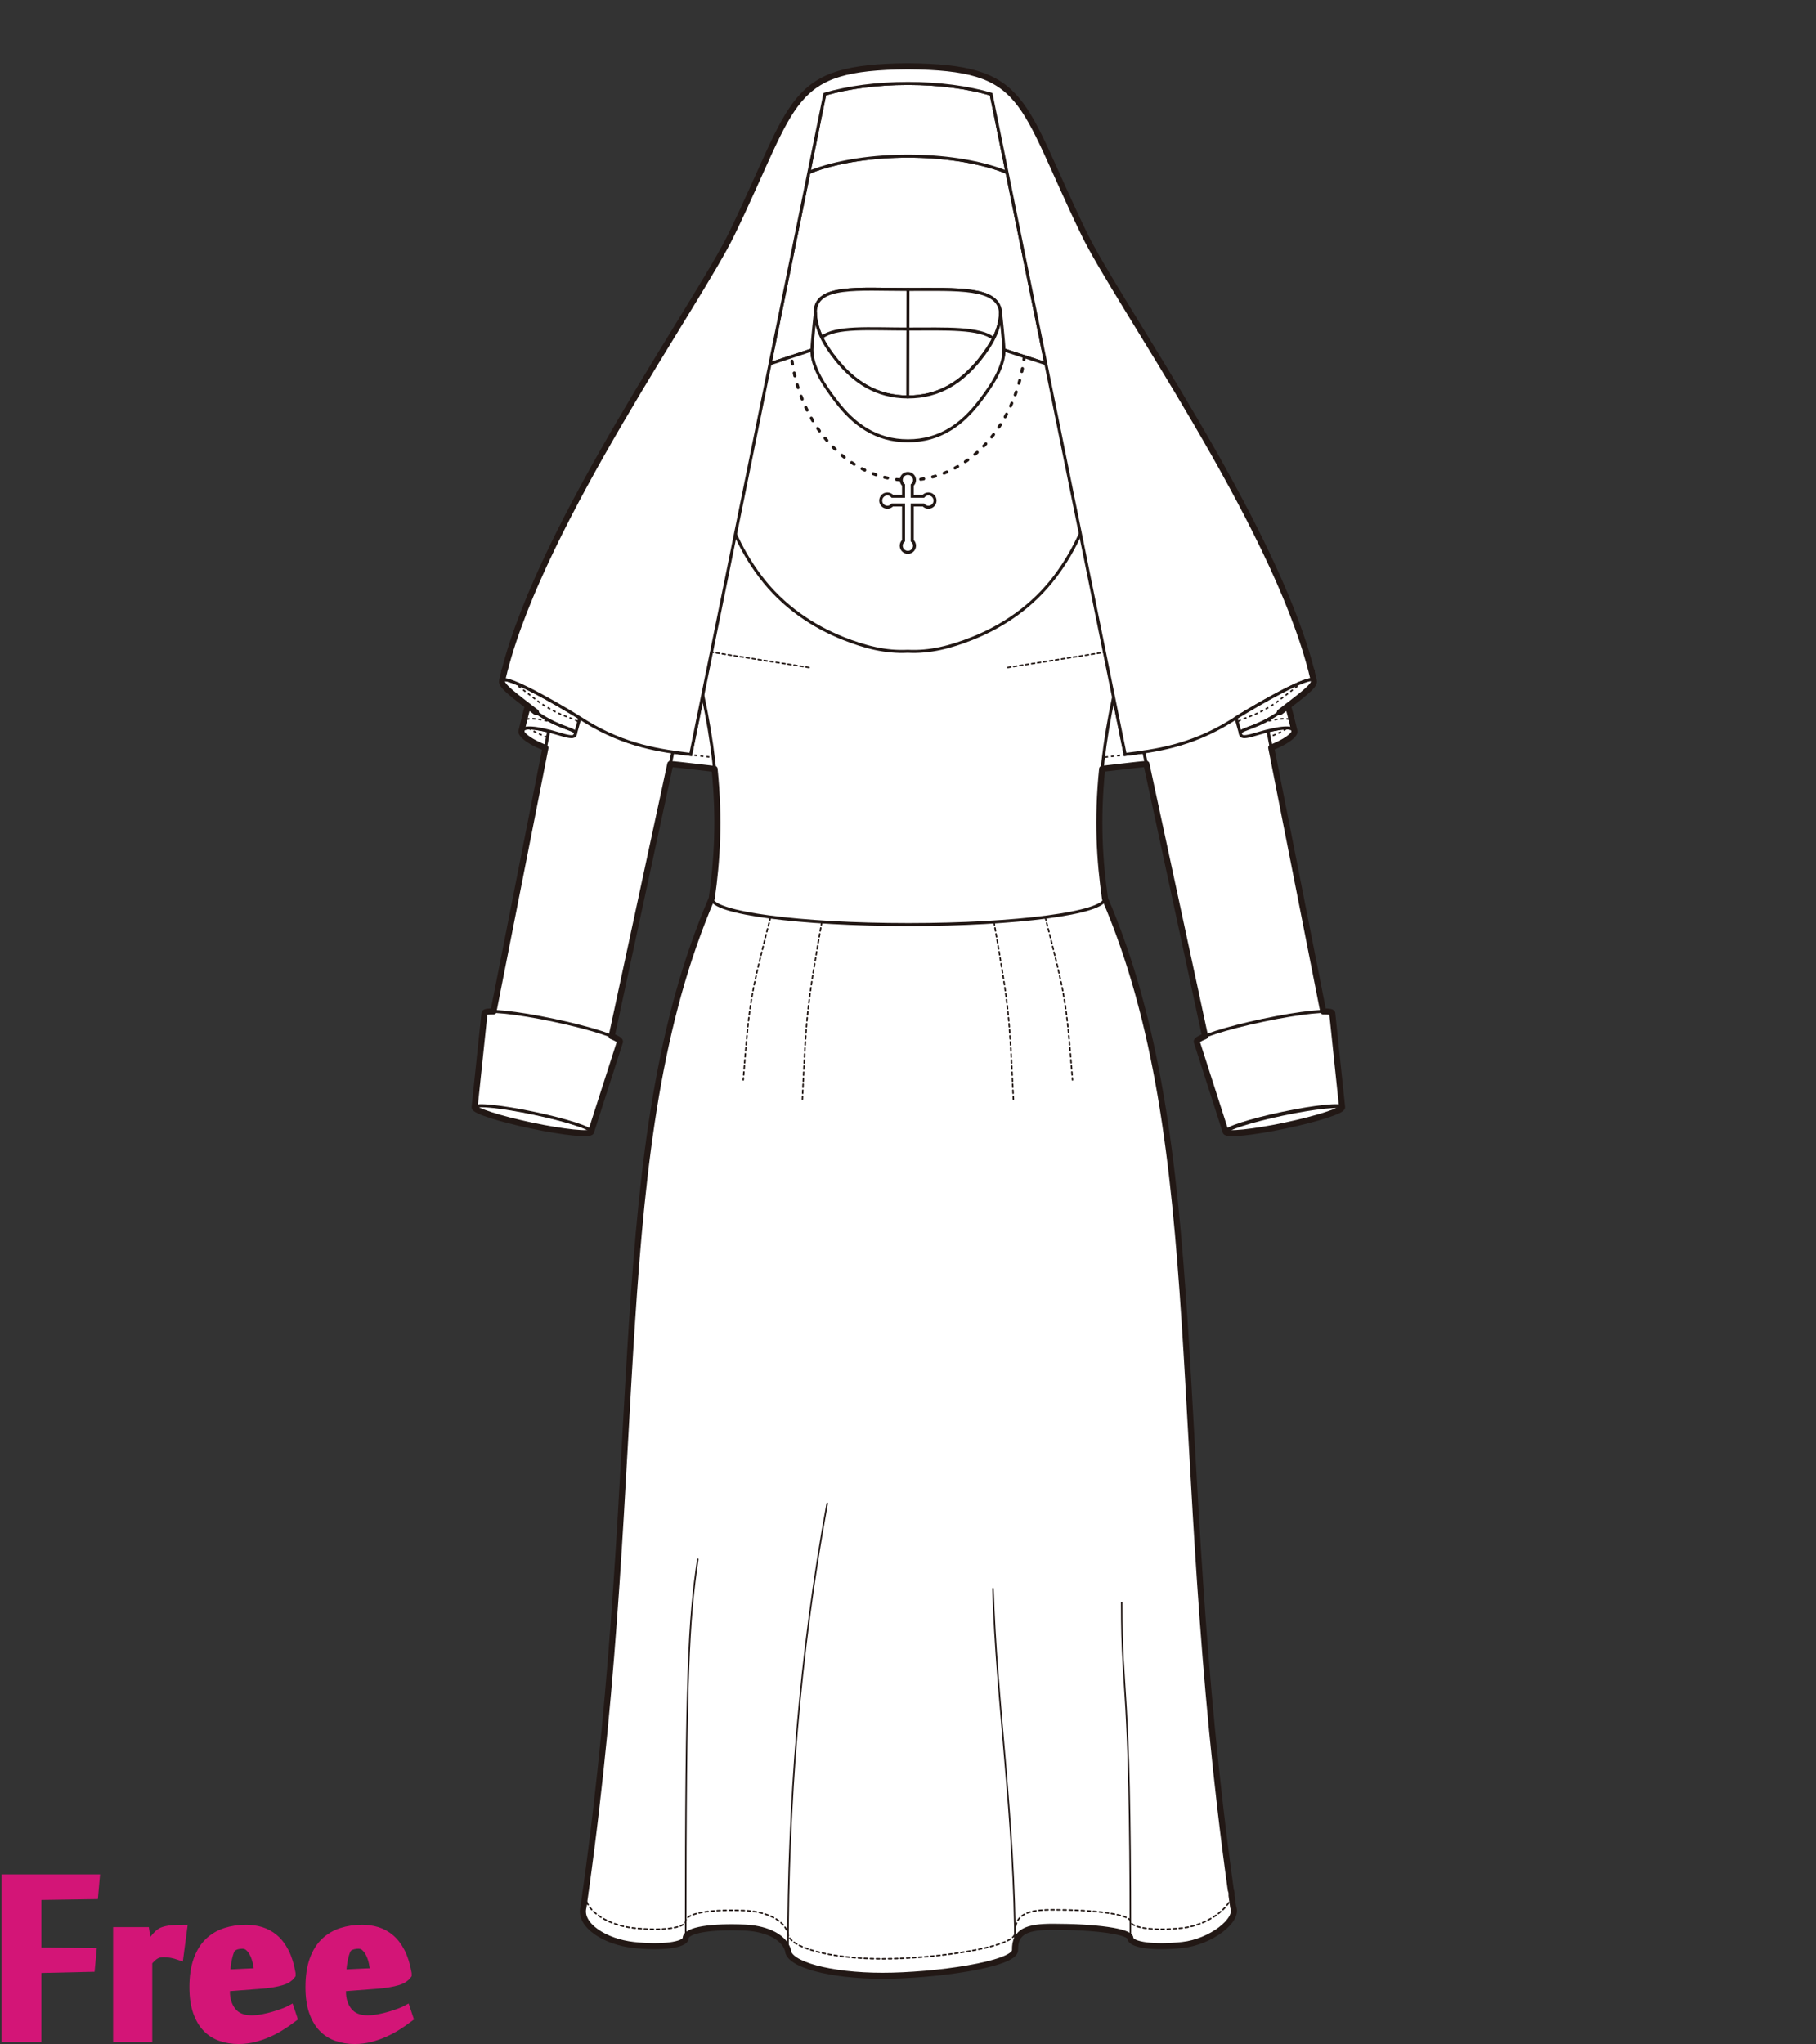
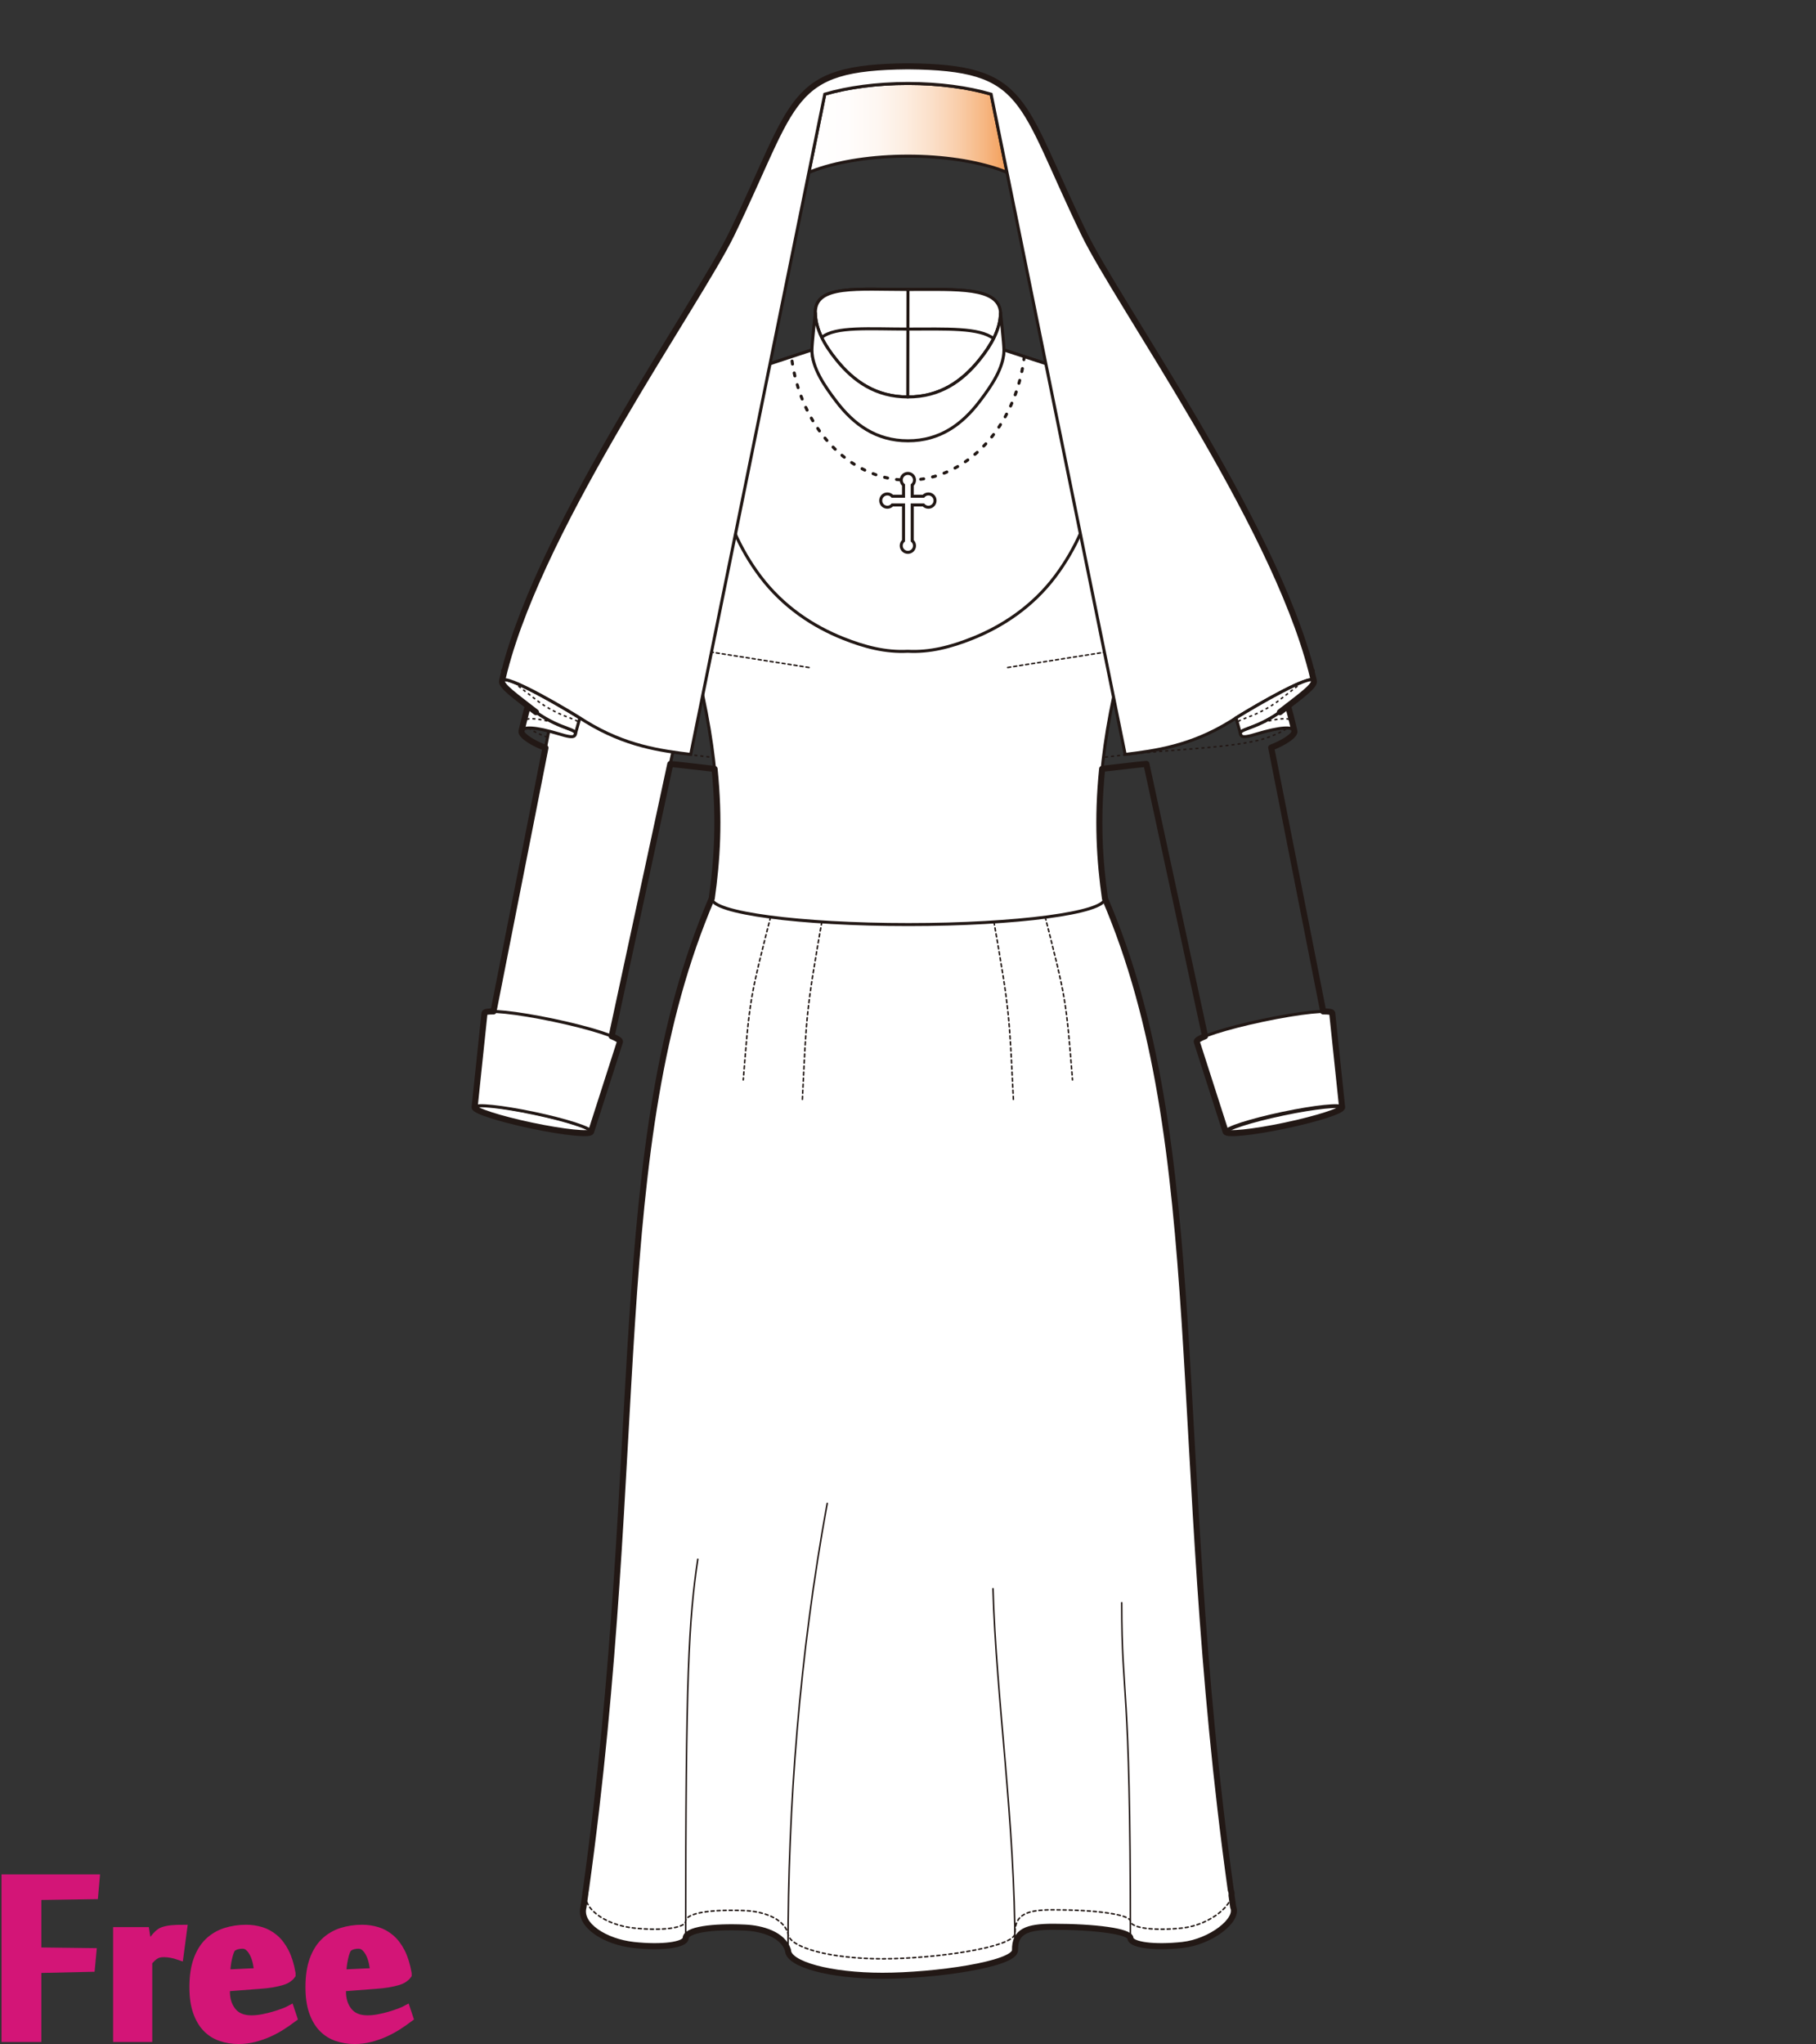
<svg xmlns="http://www.w3.org/2000/svg" version="1.1" id="レイヤー_1" width="600" height="675.129" viewBox="0 0 600 675.129" overflow="visible" enable-background="new 0 0 600 675.129" xml:space="preserve">
  <rect x="0" y="0" width="600" height="675.129" fill="#333333" stroke="none" />
  <rect fill="none" width="600" height="675" />
  <g>
-     <path fill="#FFFFFF" stroke="#221815" d="M299.982,257.641c25.606-0.277,50.049-1.911,72.544-4.667   c13.44-1.648,29.697-1.937,41.577-4.335c6.125-1.249,11.131-3.889,12.898-5.753c0.531-0.559,0.769-1.048,0.658-1.409   c-0.469-1.565-4.537-1.426-12.492,0.962c-2.451,0.75-4.515,1.26-5.031,0.544l-1.753-5.863c-0.73,0.456-1.349,0.851-1.827,1.164   c-13.193,8.149-24.816,9.679-34.8,10.904L332.701,56.917l-5.242-25.807c-7.582-2.22-17.115-3.542-27.477-3.542   c-10.358,0-19.894,1.322-27.476,3.542l-5.241,25.807l-39.057,192.271c-9.983-1.225-21.607-2.754-34.799-10.904   c-0.476-0.313-1.097-0.708-1.827-1.164l-1.752,5.863c-0.518,0.716-2.582,0.206-5.033-0.544c-7.957-2.388-12.022-2.527-12.493-0.962   c-0.109,0.361,0.13,0.85,0.659,1.409c1.768,1.865,6.775,4.505,12.897,5.753c11.881,2.399,28.139,2.687,41.58,4.335   C249.934,255.73,274.377,257.364,299.982,257.641z" />
    <path fill="none" stroke="#221815" stroke-width="0.5" stroke-dasharray="1" d="M174.575,240.459   c2.409,1.64,6.508,3.461,11.285,4.436c11.881,2.398,28.139,2.687,41.58,4.334c22.494,2.758,46.937,4.391,72.542,4.668   c25.606-0.278,50.049-1.91,72.544-4.668c13.44-1.647,29.697-1.936,41.577-4.334c4.594-0.937,8.559-2.656,10.998-4.244" />
    <linearGradient id="XMLID_2_" gradientUnits="userSpaceOnUse" x1="267.265" y1="42.242" x2="332.701" y2="42.242">
      <stop offset="0" style="stop-color:#FFFFFF" />
      <stop offset="0.19" style="stop-color:#FFFDFC" />
      <stop offset="0.345" style="stop-color:#FEF7F2" />
      <stop offset="0.489" style="stop-color:#FDEDE0" />
      <stop offset="0.626" style="stop-color:#FBDFC8" />
      <stop offset="0.757" style="stop-color:#F9CDA9" />
      <stop offset="0.883" style="stop-color:#F6B783" />
      <stop offset="1" style="stop-color:#F39E59" />
    </linearGradient>
    <path fill="url(#XMLID_2_)" stroke="#221815" d="M327.458,31.11c-7.581-2.22-17.116-3.542-27.476-3.542   c-10.358,0-19.894,1.322-27.476,3.542l-5.241,25.807c0.771-0.311,1.568-0.611,2.402-0.901c7.969-2.76,18.618-4.447,30.315-4.447   c11.698,0,22.348,1.688,30.317,4.447c0.832,0.29,1.629,0.59,2.401,0.901L327.458,31.11z" />
    <path fill="#FFFFFF" stroke="#221815" d="M229.341,215.761L195.29,373.803l-38.478-8.107l33.114-167.939   c6.881-28.13,9.721-45.449,23.068-48.472" />
    <path fill="#FFFFFF" stroke="#221815" stroke-linecap="round" stroke-linejoin="round" d="M228.521,128.664   c-17.147,9.355-30.206,52.75-44.397,84.597l43.845,15.224l2.192-8.206l8.73-71.793L228.521,128.664z" />
    <path fill="#FFFFFF" stroke="#221815" stroke-linecap="round" stroke-linejoin="round" d="M371.715,128.664   c17.148,9.355,30.205,52.75,44.398,84.597l-43.847,15.224l-2.19-8.206l-8.732-71.793L371.715,128.664z" />
    <line fill="none" stroke="#221815" stroke-width="0.5" stroke-linecap="round" stroke-linejoin="round" stroke-dasharray="1" x1="227.643" y1="198.391" x2="264.267" y2="207.352" />
-     <path fill="none" stroke="#221815" stroke-width="0.5" stroke-linecap="round" stroke-linejoin="round" stroke-dasharray="1" d="   M229.24,223.709c-2.728-1.887-8.489-4.801-21.003-9.146c-5.989-2.08-11.725-3.803-16.148-4.851   c-1.915-0.454-4.027-0.954-5.957-1.062" />
    <path fill="#FFFFFF" stroke="#221815" stroke-linecap="round" stroke-linejoin="round" d="M227.969,228.484   c-0.428,1.236-10.589-1.172-22.699-5.374c-12.108-4.208-21.574-8.615-21.146-9.851c0.429-1.233,10.592,1.174,22.699,5.379   C218.932,222.842,228.399,227.25,227.969,228.484z" />
    <path fill="none" stroke="#221815" stroke-width="0.5" stroke-linecap="round" stroke-linejoin="round" stroke-dasharray="1" d="   M370.994,223.709c2.73-1.887,8.49-4.801,21.004-9.146c5.99-2.08,11.726-3.803,16.148-4.851c1.918-0.454,4.025-0.954,5.957-1.062" />
    <path fill="#FFFFFF" stroke="#221815" stroke-linecap="round" stroke-linejoin="round" d="M372.267,228.484   c0.429,1.236,10.589-1.172,22.698-5.374c12.107-4.208,21.575-8.615,21.148-9.851c-0.43-1.233-10.594,1.174-22.7,5.379   C381.304,222.842,371.838,227.25,372.267,228.484z" />
    <path fill="#FFFFFF" stroke="#221815" d="M296.754,137.946l7.066,0.416l24.936-16.538l2.945-6.237l40.014,13.077   c-3.807,26.036,2.944,50.028,0.509,74.66c-0.247,7.263-1.542,14.099-2.813,20.278v0c-7.719,32.679-7.026,54.158-4.336,73.158   l-0.02,0c35.459,82.659,20.994,184.505,42.387,333.149c1.912,4.279-7.418,11.482-16.742,12.503   c-9.325,1.019-17.031,0.017-17.212-2.235c-0.126-2.264-11.586-3.775-25.604-3.775c-8.602,0-12.654,1.533-12.527,7.734   c0,4.668-26.583,8.451-43.811,8.451c-17.229,0-31.194-3.783-31.194-8.451c-1.668-5.193-8.585-7.213-14.187-7.46   c-10.76-0.477-19.551,0.685-19.617,3.5c-0.182,2.253-7.889,3.255-17.211,2.236c-9.329-1.021-18.143-6.495-16.561-12.503   c21.394-148.644,6.931-250.49,42.387-333.149c2.69-19.001,3.383-40.478-4.336-73.157v0c-1.271-6.18-2.567-13.016-2.814-20.278   c-2.434-24.631,4.317-48.624,0.51-74.66l39.74-13.077l3.237,4.933L296.754,137.946l7.066,0.416" />
    <path fill="none" stroke="#221815" stroke-width="0.5" stroke-linecap="round" stroke-linejoin="round" stroke-dasharray="1" d="   M193.568,624.303c-1.582,6.009,6.438,11.482,15.767,12.504c9.323,1.018,17.03,0.017,17.211-2.237   c0.066-2.814,8.857-3.976,19.617-3.499c5.602,0.247,12.518,2.267,14.187,7.46c0,4.668,13.965,8.452,31.194,8.452   c17.228,0,43.811-3.784,43.811-8.452c-0.127-6.201,3.926-7.734,12.527-7.734c14.019,0,25.479,1.512,25.604,3.774   c0.181,2.253,7.887,3.254,17.212,2.236c9.324-1.021,17.862-8.224,15.949-12.504" />
    <path fill="none" stroke="#221815" stroke-width="0.5" stroke-linecap="round" stroke-linejoin="round" d="M373.487,640.176   c0-87.904-2.877-77.702-2.877-110.807" />
    <path fill="none" stroke="#221815" stroke-width="0.5" stroke-linecap="round" stroke-linejoin="round" d="M226.546,640.176   c0-87.904,1.033-104.926,3.992-125.16" />
    <path fill="none" stroke="#221815" stroke-width="0.5" stroke-linecap="round" stroke-linejoin="round" d="M260.35,644.135   c0-47.66,3.759-97.337,12.958-147.566" />
    <path fill="none" stroke="#221815" stroke-width="0.5" stroke-linecap="round" stroke-linejoin="round" d="M335.355,644.135   c0-42.801-6.218-82.838-7.273-119.393" />
    <path fill="none" stroke="#221815" stroke-width="0.5" stroke-linecap="round" stroke-linejoin="round" stroke-dasharray="1" d="   M254.581,302.906c-6.867,27.077-6.867,27.077-9.018,53.783" />
    <path fill="none" stroke="#221815" stroke-width="0.5" stroke-linecap="round" stroke-linejoin="round" stroke-dasharray="1" d="   M271.515,304.521c-5.203,29.811-4.992,30.061-6.428,58.761" />
    <path fill="none" stroke="#221815" stroke-width="0.5" stroke-linecap="round" stroke-linejoin="round" stroke-dasharray="1" d="   M345.34,302.906c6.865,27.077,6.865,27.077,9.018,53.783" />
    <path fill="none" stroke="#221815" stroke-width="0.5" stroke-linecap="round" stroke-linejoin="round" stroke-dasharray="1" d="   M328.402,304.521c5.204,29.811,4.992,30.061,6.428,58.761" />
    <path fill="#FFFFFF" stroke="#221815" d="M331.701,115.586c0,6.572-7.352,9.236-11.658,14.891   c-6.377,8.374-8.281,11.618-20.063,11.618c-11.781,0-15.793-3.365-22.172-11.739c-4.307-5.653-9.548-8.198-9.548-14.77   l-39.74,13.077c4.216,13.246,7.404,21.08,9.187,31.146c2.059,10.797,6.549,21.373,13.509,30.612   c7.505,9.963,17.428,16.489,27.402,20.456c7.125,2.835,14.002,4.622,21.295,4.238c7.293,0.383,14.17-1.403,21.292-4.238   c9.976-3.966,19.898-10.493,27.404-20.456c6.961-9.239,11.447-19.815,13.509-30.612c1.782-10.066,5.382-17.901,9.597-31.146   L331.701,115.586z" />
    <path fill="none" stroke="#221815" stroke-linecap="round" stroke-linejoin="round" stroke-dasharray="1 3" d="M338.422,117.783   c-2.764,23.088-18.932,40.808-38.464,40.808c-19.525,0-35.688-17.705-38.465-40.778" />
    <path fill="#FFFFFF" stroke="#221815" d="M330.502,103.152c-0.659-8.402-14.254-7.54-30.513-7.54   c-16.669,0-30.652-1.597-30.652,7.54c0,5.584,3.043,10.866,6.917,15.671c5.732,7.117,13.074,12.288,23.667,12.288   c10.591,0,17.933-5.171,23.666-12.288C327.459,114.018,330.502,108.736,330.502,103.152z" />
    <path fill="#FFFFFF" stroke="#221815" d="M328.277,111.854c-4.615-3.684-15.619-3.166-28.226-3.166   c-12.821,0-24.051-0.944-28.554,2.775l-0.094-0.185c-1.244-2.619-2.006-5.335-2.006-8.127c0-9.137,13.983-7.54,30.654-7.54   c16.257,0,29.853-0.862,30.512,7.54c0,2.998-0.876,5.909-2.288,8.706L328.277,111.854z" />
    <path fill="#FFFFFF" stroke="#221815" d="M268.261,115.586c0-1.989,1.137-12.434,1.137-12.434c0,5.585,3.044,10.866,6.917,15.671   c5.732,7.117,13.076,12.289,23.665,12.289c10.592,0,17.934-5.172,23.668-12.289c3.874-4.805,6.915-10.086,6.915-15.671   c0,0,1.138,10.445,1.138,12.434c0,5.908-4.179,11.93-8.053,17.013c-5.734,7.528-13.076,12.998-23.668,12.998   c-10.589,0-17.933-5.47-23.665-12.998C272.442,127.516,268.261,121.495,268.261,115.586z" />
    <line fill="none" stroke="#221815" stroke-linecap="round" stroke-linejoin="round" x1="299.989" y1="95.612" x2="299.92" y2="131.11" />
    <path fill="#FFFFFF" stroke="#221815" d="M306.738,163.145c-0.659,0-1.243,0.297-1.646,0.759h-3.698v-3.695   c0.462-0.404,0.758-0.989,0.758-1.647c0-1.212-0.984-2.197-2.194-2.197c-1.211,0-2.197,0.985-2.197,2.197   c0,0.659,0.298,1.244,0.759,1.647v3.695h-3.696c-0.402-0.461-0.987-0.759-1.647-0.759c-1.212,0-2.196,0.985-2.196,2.196   c0,1.211,0.984,2.197,2.196,2.197c0.66,0,1.245-0.297,1.647-0.758h3.696v11.817c-0.461,0.404-0.759,0.988-0.759,1.647   c0,1.211,0.986,2.197,2.197,2.197c1.21,0,2.194-0.985,2.194-2.197c0-0.659-0.296-1.244-0.758-1.647v-11.817h3.698   c0.402,0.461,0.986,0.758,1.646,0.758c1.212,0,2.197-0.985,2.197-2.197C308.936,164.13,307.95,163.145,306.738,163.145z" />
    <path fill="none" stroke="#221815" stroke-linecap="round" stroke-linejoin="round" d="M365.066,296.759   c0,4.761-29.08,8.62-64.953,8.62c-35.871,0-64.953-3.859-64.953-8.62" />
-     <path fill="#FFFFFF" stroke="#221815" d="M330.3,56.016c-7.97-2.76-18.619-4.447-30.317-4.447c-11.698,0-22.347,1.688-30.315,4.447   c-0.833,0.29-1.63,0.59-2.402,0.901l5.241-25.807c7.582-2.22,17.118-3.542,27.476-3.542c10.359,0,19.895,1.322,27.476,3.542   l5.243,25.807C331.929,56.606,331.132,56.305,330.3,56.016z" />
    <path fill="#FFFFFF" stroke="#221815" d="M189.83,242.982c1.742-2.409-3.935-1.53-12.731-7.75c-0.937-0.726-1.84-1.419-2.696-2.078   c-0.793,2.881-1.498,5.662-2.099,8.323c0.471-1.565,4.537-1.426,12.493,0.962C187.248,243.188,189.312,243.698,189.83,242.982" />
    <path fill="#FFFFFF" stroke="#221815" d="M190.028,242.656l1.554-5.537c-7.149-4.456-24.959-14.725-25.7-12.262   c-0.499,1.666,4.48,5.141,11.217,10.374c8.796,6.22,14.473,5.341,12.731,7.75" />
    <path fill="none" stroke="#221815" stroke-width="0.5" stroke-dasharray="1" d="M169.733,225.31   c2.025,1.737,4.975,3.928,8.368,6.565c8.796,6.219,14.474,5.34,12.731,7.75" />
    <path fill="none" stroke="#221815" stroke-width="0.5" stroke-dasharray="1" d="M182.792,238.605   c-6.163-1.625-9.35-1.565-9.765-0.19" />
    <path fill="none" stroke="#221815" stroke-width="0.5" stroke-dasharray="1" d="M228.866,245.948   c-9.983-1.224-21.607-2.754-34.8-10.902c-0.477-0.314-1.098-0.708-1.828-1.165c-7.148-4.456-24.959-14.726-25.699-12.262" />
    <path fill="none" stroke="#221815" stroke-width="0.5" stroke-dasharray="1" d="M371.098,245.948   c9.983-1.224,21.606-2.754,34.799-10.902c0.479-0.314,1.098-0.708,1.829-1.165c7.147-4.456,24.96-14.726,25.699-12.262" />
    <line fill="none" stroke="#221815" stroke-width="0.5" stroke-linecap="round" stroke-linejoin="round" stroke-dasharray="1" x1="267.29" y1="220.469" x2="229.129" y2="214.456" />
    <line fill="none" stroke="#221815" stroke-width="0.5" stroke-linecap="round" stroke-linejoin="round" stroke-dasharray="1" x1="332.947" y1="220.469" x2="371.109" y2="214.456" />
    <ellipse transform="matrix(-0.979 -0.206 0.206 -0.979 272.085 767.851)" fill="#FFFFFF" stroke="#221815" cx="176.051" cy="369.749" rx="19.661" ry="2.065" />
    <path fill="#FFFFFF" stroke="#221815" d="M156.812,365.695l3.262-31.072c0.275-1.298,10.516-0.24,22.88,2.367   c12.361,2.604,22.16,5.768,21.888,7.064l-9.552,29.748c0.235-1.117-8.188-3.834-18.813-6.074   C165.851,365.49,157.045,364.578,156.812,365.695z" />
-     <path fill="#FFFFFF" stroke="#221815" d="M370.895,215.761l34.051,158.042l38.479-8.107l-33.115-167.939   c-6.88-28.13-9.718-45.449-23.068-48.472" />
    <ellipse transform="matrix(0.979 -0.206 0.206 0.979 -67.119 95.399)" fill="#FFFFFF" stroke="#221815" cx="424.185" cy="369.749" rx="19.662" ry="2.065" />
    <path fill="#FFFFFF" stroke="#221815" d="M443.424,365.695l-3.262-31.072c-0.275-1.298-10.518-0.24-22.883,2.367   c-12.358,2.604-22.157,5.768-21.886,7.064l9.552,29.748c-0.234-1.117,8.188-3.834,18.813-6.074   C434.384,365.49,443.189,364.578,443.424,365.695z" />
    <path fill="#FFFFFF" stroke="#221815" d="M434.084,224.857c-11.229-49.65-64.533-124.151-75.922-147.703   c-21.496-44.449-18.384-54.904-58.18-55.25c-39.795,0.346-36.684,10.801-58.178,55.25c-11.39,23.552-64.694,98.053-75.923,147.703   c0.816-2.715,22.373,10.038,27.527,13.426c13.192,8.149,24.816,9.679,34.799,10.904l39.057-192.271l5.241-25.807   c7.582-2.22,17.118-3.542,27.476-3.542c10.361,0,19.895,1.322,27.477,3.542l5.242,25.807l39.056,192.271   c9.983-1.225,21.606-2.754,34.8-10.904C411.711,234.896,433.268,222.143,434.084,224.857z" />
    <path fill="#FFFFFF" stroke="#221815" d="M409.938,242.656l-1.555-5.537c7.149-4.456,24.959-14.725,25.7-12.262   c0.5,1.666-4.481,5.141-11.217,10.374c-8.797,6.22-14.475,5.341-12.73,7.75" />
    <path fill="none" stroke="#221815" stroke-width="0.5" stroke-dasharray="1" d="M430.232,225.31   c-2.026,1.737-4.975,3.928-8.369,6.565c-8.797,6.219-14.475,5.34-12.73,7.75" />
    <path fill="#FFFFFF" stroke="#221815" d="M410.137,242.982c-1.744-2.409,3.934-1.53,12.73-7.75   c0.938-0.726,1.838-1.419,2.695-2.078c0.797,2.881,1.498,5.662,2.098,8.323c-0.469-1.565-4.537-1.426-12.492,0.962   C412.717,243.188,410.653,243.698,410.137,242.982" />
    <path fill="none" stroke="#221815" stroke-width="0.5" stroke-dasharray="1" d="M417.171,238.605   c6.163-1.625,9.351-1.565,9.765-0.19" />
    <path fill="none" stroke="#221815" stroke-width="2" stroke-linecap="round" stroke-linejoin="round" d="M440.162,334.624   c-0.086-0.408-1.16-0.582-2.973-0.55l-17.187-87.157c3.315-1.274,5.847-2.817,6.999-4.032c0.531-0.559,0.769-1.048,0.658-1.409   c-0.225-0.998-0.479-2.03-0.732-3.061h0.008c-0.003-0.013-0.011-0.022-0.016-0.034c-0.419-1.707-0.863-3.44-1.357-5.228   c-0.857,0.659-1.758,1.352-2.695,2.078c6.735-5.233,11.717-8.708,11.217-10.374c-0.239-1.053-0.502-2.119-0.776-3.192l0.117-0.046   c-0.031-0.103-0.103-0.176-0.19-0.235c-12.818-49.586-63.945-121.22-75.072-144.23c-21.496-44.449-18.384-54.904-58.18-55.25   c-39.795,0.346-36.684,10.801-58.178,55.25c-11.127,23.01-62.254,94.644-75.074,144.229c-0.089,0.06-0.16,0.133-0.191,0.236   l0.118,0.047c-0.274,1.073-0.538,2.139-0.776,3.191c-0.499,1.666,4.48,5.141,11.217,10.374c-0.937-0.726-1.84-1.419-2.696-2.078   c-0.491,1.783-0.934,3.511-1.353,5.213c-0.006,0.016-0.018,0.031-0.022,0.049h0.01c-0.253,1.031-0.508,2.063-0.733,3.061   c-0.109,0.361,0.13,0.85,0.659,1.409c1.181,1.245,3.812,2.835,7.25,4.128l-17.167,87.061c-1.813-0.032-2.886,0.142-2.973,0.55   l-3.262,31.072c-0.236,1.115,8.188,3.834,18.813,6.074c10.627,2.237,19.432,3.148,19.666,2.033l9.552-29.748   c0.09-0.427-0.93-1.059-2.754-1.803l19.373-89.916c2.037,0.191,4.039,0.399,5.979,0.637c2.853,0.349,5.737,0.68,8.651,0.993   c1.729,16.935,0.826,30.393-0.93,42.792c-35.022,81.647-21.344,182.022-41.622,327.719c-0.085,0.365-0.138,0.729-0.153,1.09   c-0.202,1.445-0.403,2.887-0.612,4.34c-1.582,6.008,7.232,11.482,16.561,12.503c9.323,1.019,17.03,0.017,17.211-2.236l0,0l0,0l0,0   c0.067-2.815,8.857-3.977,19.617-3.5c5.602,0.247,12.518,2.267,14.187,7.46c0,4.668,13.965,8.451,31.194,8.451   c17.228,0,43.811-3.783,43.811-8.451c-0.127-6.201,3.926-7.734,12.527-7.734c14.019,0,25.479,1.512,25.604,3.775   c0.181,2.252,7.887,3.254,17.212,2.235c9.324-1.021,18.654-8.224,16.742-12.503c-0.187-1.301-0.365-2.59-0.547-3.883   c0.067-0.6-0.009-1.17-0.24-1.698c-20.243-145.606-6.59-245.935-41.592-327.55c0-0.006,0.004-0.012,0.004-0.017h0.008   c-1.756-12.407-2.66-25.874-0.928-42.822c2.821-0.305,5.617-0.625,8.38-0.964c2.022-0.249,4.116-0.464,6.243-0.662l19.379,89.94   c-1.826,0.744-2.844,1.376-2.755,1.803l9.552,29.748c0.234,1.115,9.039,0.204,19.665-2.033c10.625-2.24,19.05-4.959,18.813-6.074   L440.162,334.624z" />
  </g>
  <g>
    <path fill="#D31577" stroke="#D31577" stroke-width="3" d="M12.159,672.959H2V620.6h29.416l-0.455,5.189l-18.802,0.281v18.643   l18.177,0.23l-0.453,4.842l-17.724,0.398V672.959z" />
    <path fill="#D31577" stroke="#D31577" stroke-width="3" d="M59.162,645.846c-0.764-0.266-1.584-0.48-2.46-0.652   c-0.877-0.17-1.716-0.256-2.517-0.256c-0.572,0-1.089,0.049-1.546,0.145c-0.457,0.092-0.886,0.256-1.287,0.482   c-0.402,0.227-0.801,0.529-1.202,0.906c-0.401,0.383-0.848,0.836-1.343,1.365v25.123H38.87v-34.943h9.017l0.862,5.568h0.058   c0.263-0.418,0.584-0.9,0.963-1.449c0.377-0.549,0.783-1.098,1.217-1.648c0.435-0.547,0.888-1.049,1.359-1.504   c0.471-0.453,0.954-0.775,1.446-0.967c0.867-0.32,1.849-0.531,2.945-0.631c1.096-0.1,2.285-0.15,3.569-0.15L59.162,645.846z" />
    <path fill="#D31577" stroke="#D31577" stroke-width="3" d="M81.334,637.234c1.667,0,3.285,0.236,4.857,0.709   c1.57,0.473,3.02,1.266,4.345,2.379c1.326,1.115,2.47,2.605,3.437,4.477c0.965,1.871,1.694,4.203,2.188,6.998v0.453   c-0.303,0.416-0.712,0.795-1.223,1.135c-0.511,0.34-1.183,0.635-2.017,0.877c-0.834,0.248-1.856,0.475-3.067,0.682   c-1.212,0.209-2.67,0.369-4.373,0.482l-11.02,0.85v1.475c0,2.719,0.719,4.965,2.158,6.742c1.439,1.773,3.597,2.662,6.475,2.662   c1.174,0,2.406-0.121,3.693-0.367c1.287-0.246,2.508-0.539,3.663-0.881c1.155-0.34,2.213-0.691,3.18-1.051   c0.966-0.359,1.695-0.672,2.188-0.938l0.853,2.557c-1.06,0.799-2.253,1.629-3.579,2.486c-1.326,0.859-2.746,1.633-4.26,2.32   c-1.515,0.686-3.114,1.25-4.799,1.689c-1.685,0.439-3.419,0.658-5.198,0.658c-2.083,0-4.028-0.311-5.832-0.938   c-1.803-0.623-3.363-1.615-4.675-2.98c-1.312-1.361-2.348-3.141-3.108-5.336c-0.76-2.193-1.141-4.863-1.141-8.006   c0-3.521,0.436-6.5,1.312-8.941c0.874-2.443,2.091-4.41,3.651-5.906c1.56-1.494,3.391-2.582,5.499-3.266   C76.645,637.576,78.91,637.234,81.334,637.234z M76.617,643.168c-0.265,0.229-0.521,0.654-0.768,1.279   c-0.246,0.625-0.464,1.363-0.652,2.215c-0.19,0.852-0.342,1.742-0.455,2.67c-0.114,0.928-0.17,1.825-0.17,2.697l10.964-0.514   c-0.115-1.02-0.286-2.08-0.513-3.18c-0.227-1.098-0.558-2.1-0.994-3.01c-0.437-0.908-0.976-1.664-1.619-2.271   c-0.644-0.606-1.42-0.908-2.327-0.908c-0.646,0-1.25,0.074-1.819,0.227C77.695,642.523,77.147,642.789,76.617,643.168z" />
    <path fill="#D31577" stroke="#D31577" stroke-width="3" d="M119.678,637.234c1.666,0,3.285,0.236,4.857,0.709   c1.57,0.473,3.019,1.266,4.345,2.379c1.326,1.115,2.47,2.605,3.437,4.477c0.964,1.871,1.694,4.203,2.187,6.998v0.453   c-0.304,0.416-0.712,0.795-1.223,1.135c-0.511,0.34-1.183,0.635-2.017,0.877c-0.833,0.248-1.855,0.475-3.066,0.682   c-1.212,0.209-2.671,0.369-4.374,0.482l-11.02,0.85v1.475c0,2.719,0.719,4.965,2.158,6.742c1.438,1.773,3.597,2.662,6.475,2.662   c1.174,0,2.406-0.121,3.693-0.367c1.288-0.246,2.509-0.539,3.663-0.881c1.155-0.34,2.214-0.691,3.181-1.051   c0.966-0.359,1.696-0.672,2.187-0.938l0.853,2.557c-1.061,0.799-2.254,1.629-3.579,2.486c-1.327,0.859-2.747,1.633-4.26,2.32   c-1.515,0.686-3.114,1.25-4.799,1.689s-3.419,0.658-5.199,0.658c-2.083,0-4.027-0.311-5.832-0.938   c-1.804-0.623-3.363-1.615-4.675-2.98c-1.312-1.361-2.348-3.141-3.109-5.336c-0.76-2.193-1.141-4.863-1.141-8.006   c0-3.521,0.436-6.5,1.312-8.941c0.874-2.443,2.092-4.41,3.651-5.906c1.56-1.494,3.391-2.582,5.499-3.266   C114.989,637.576,117.253,637.234,119.678,637.234z M114.961,643.168c-0.265,0.229-0.521,0.654-0.768,1.279   s-0.464,1.363-0.652,2.215c-0.19,0.852-0.342,1.742-0.456,2.67c-0.113,0.928-0.169,1.825-0.169,2.697l10.964-0.514   c-0.116-1.02-0.286-2.08-0.513-3.18c-0.227-1.098-0.558-2.1-0.994-3.01c-0.436-0.908-0.975-1.664-1.619-2.271   c-0.644-0.606-1.42-0.908-2.327-0.908c-0.645,0-1.25,0.074-1.819,0.227C116.039,642.523,115.491,642.789,114.961,643.168z" />
  </g>
</svg>